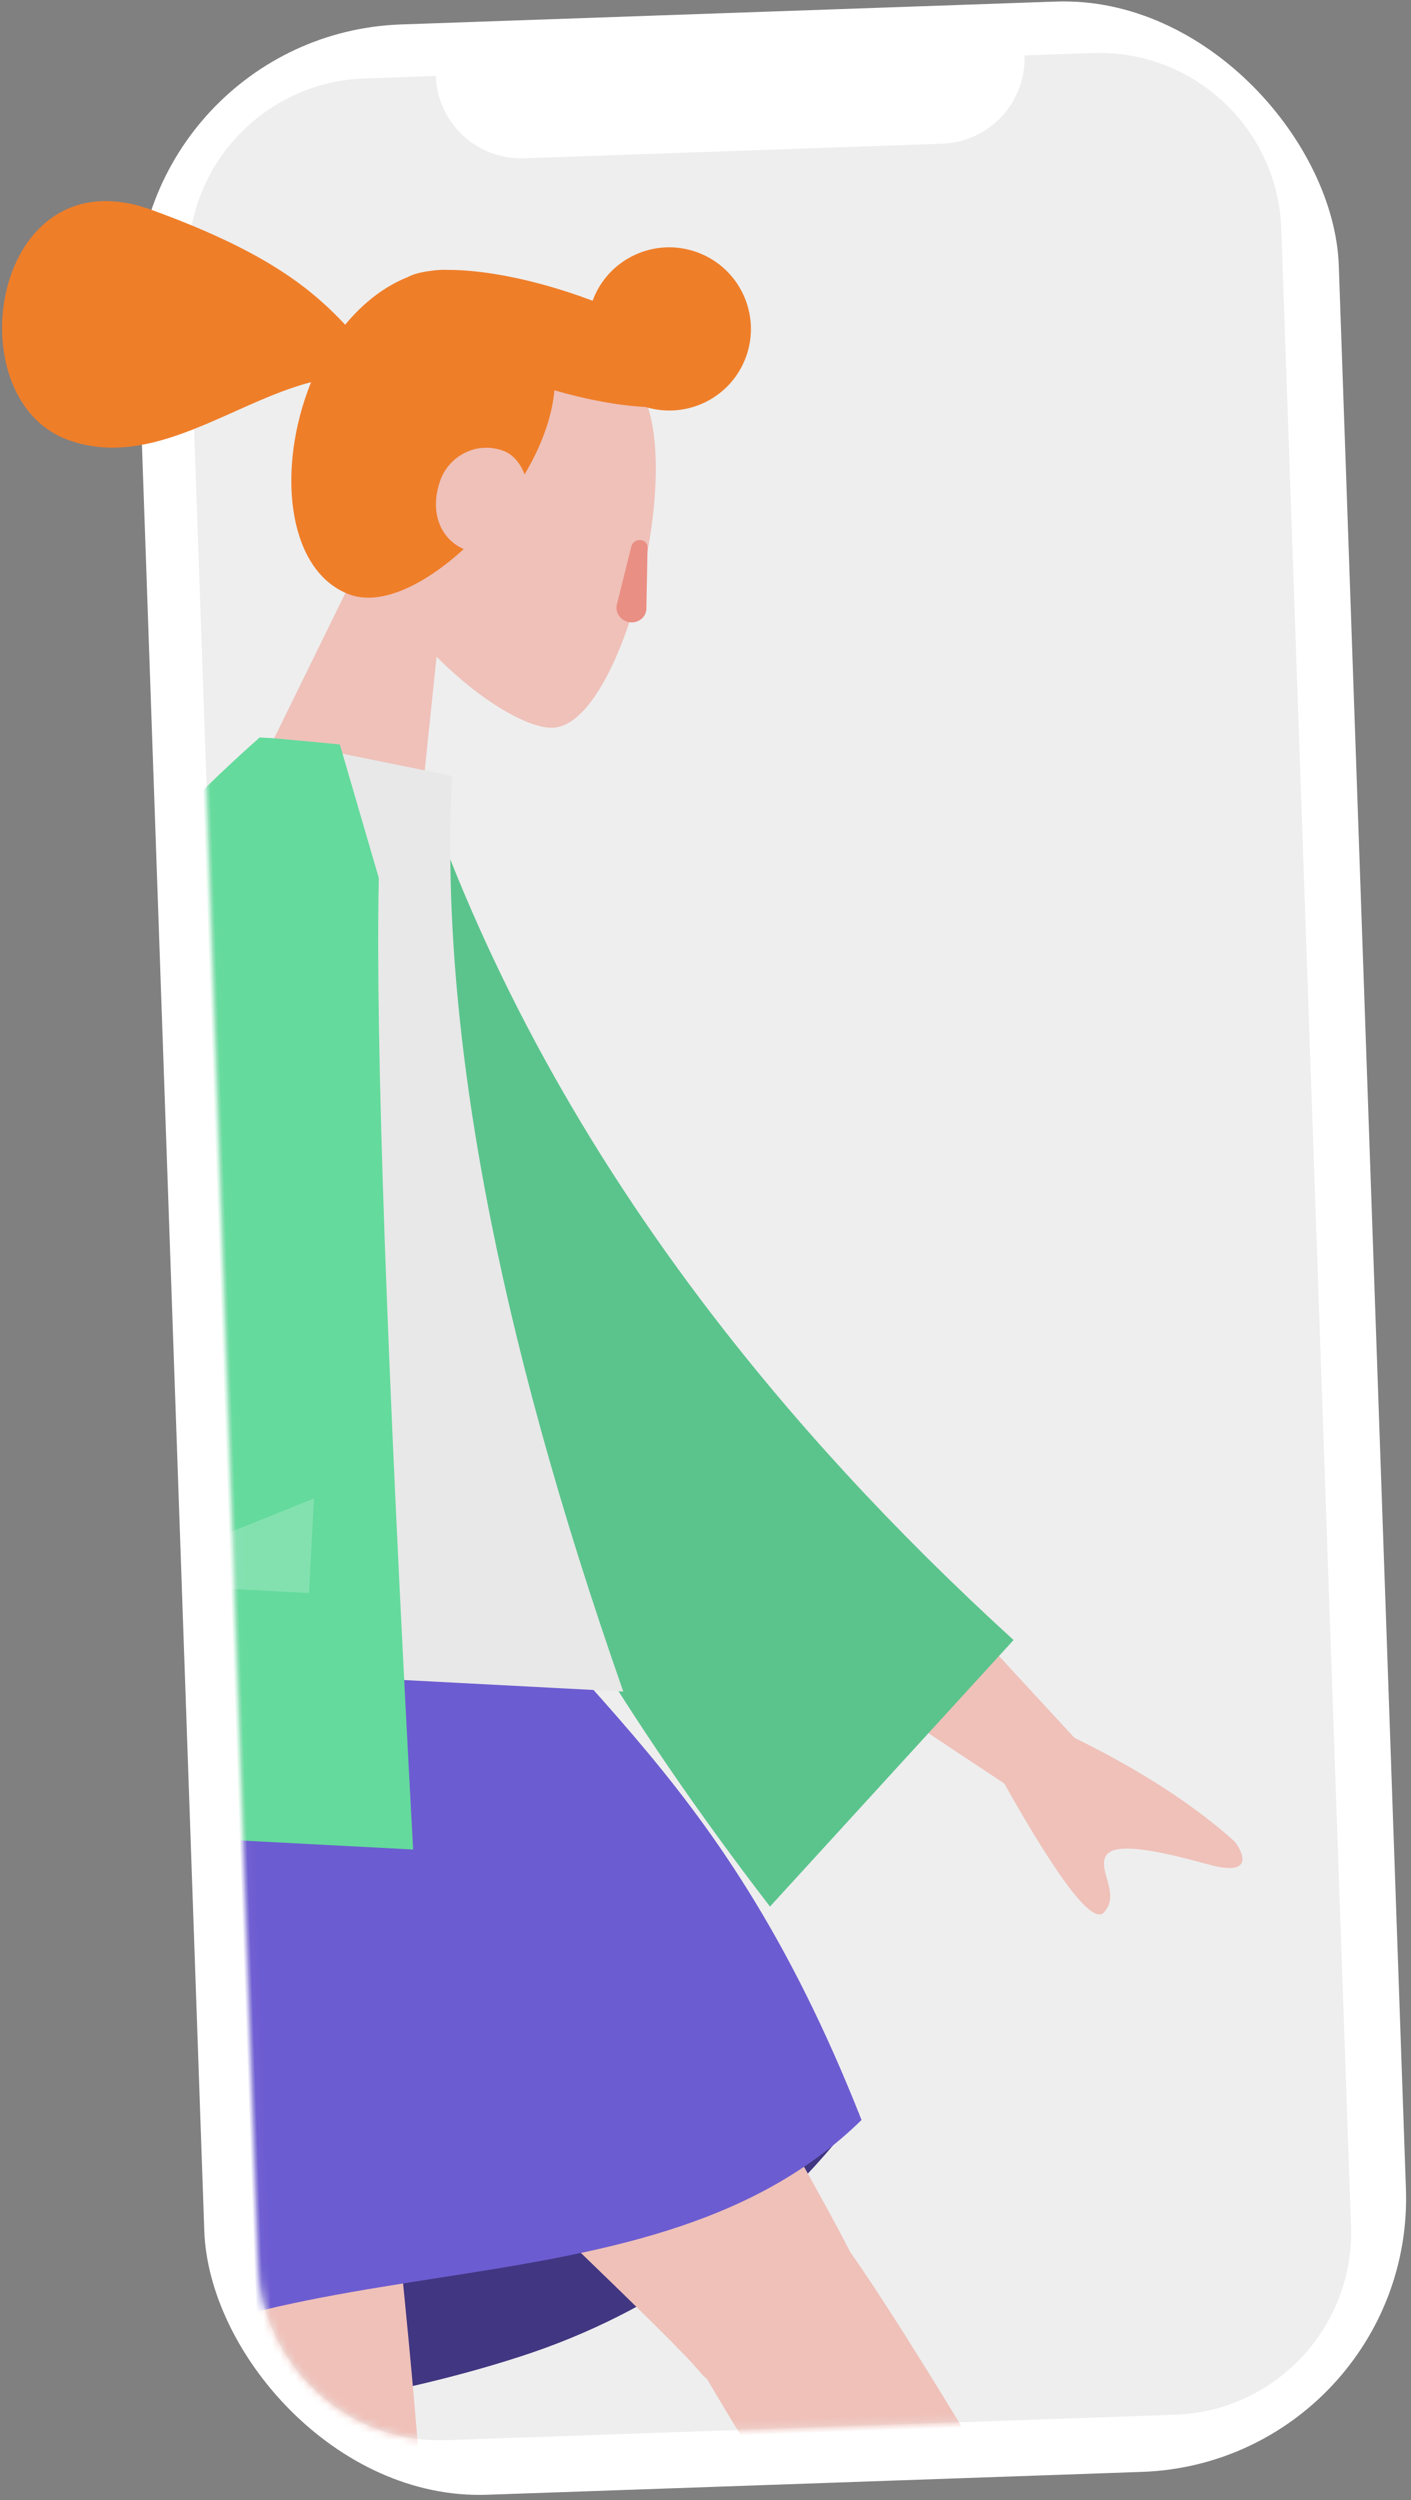
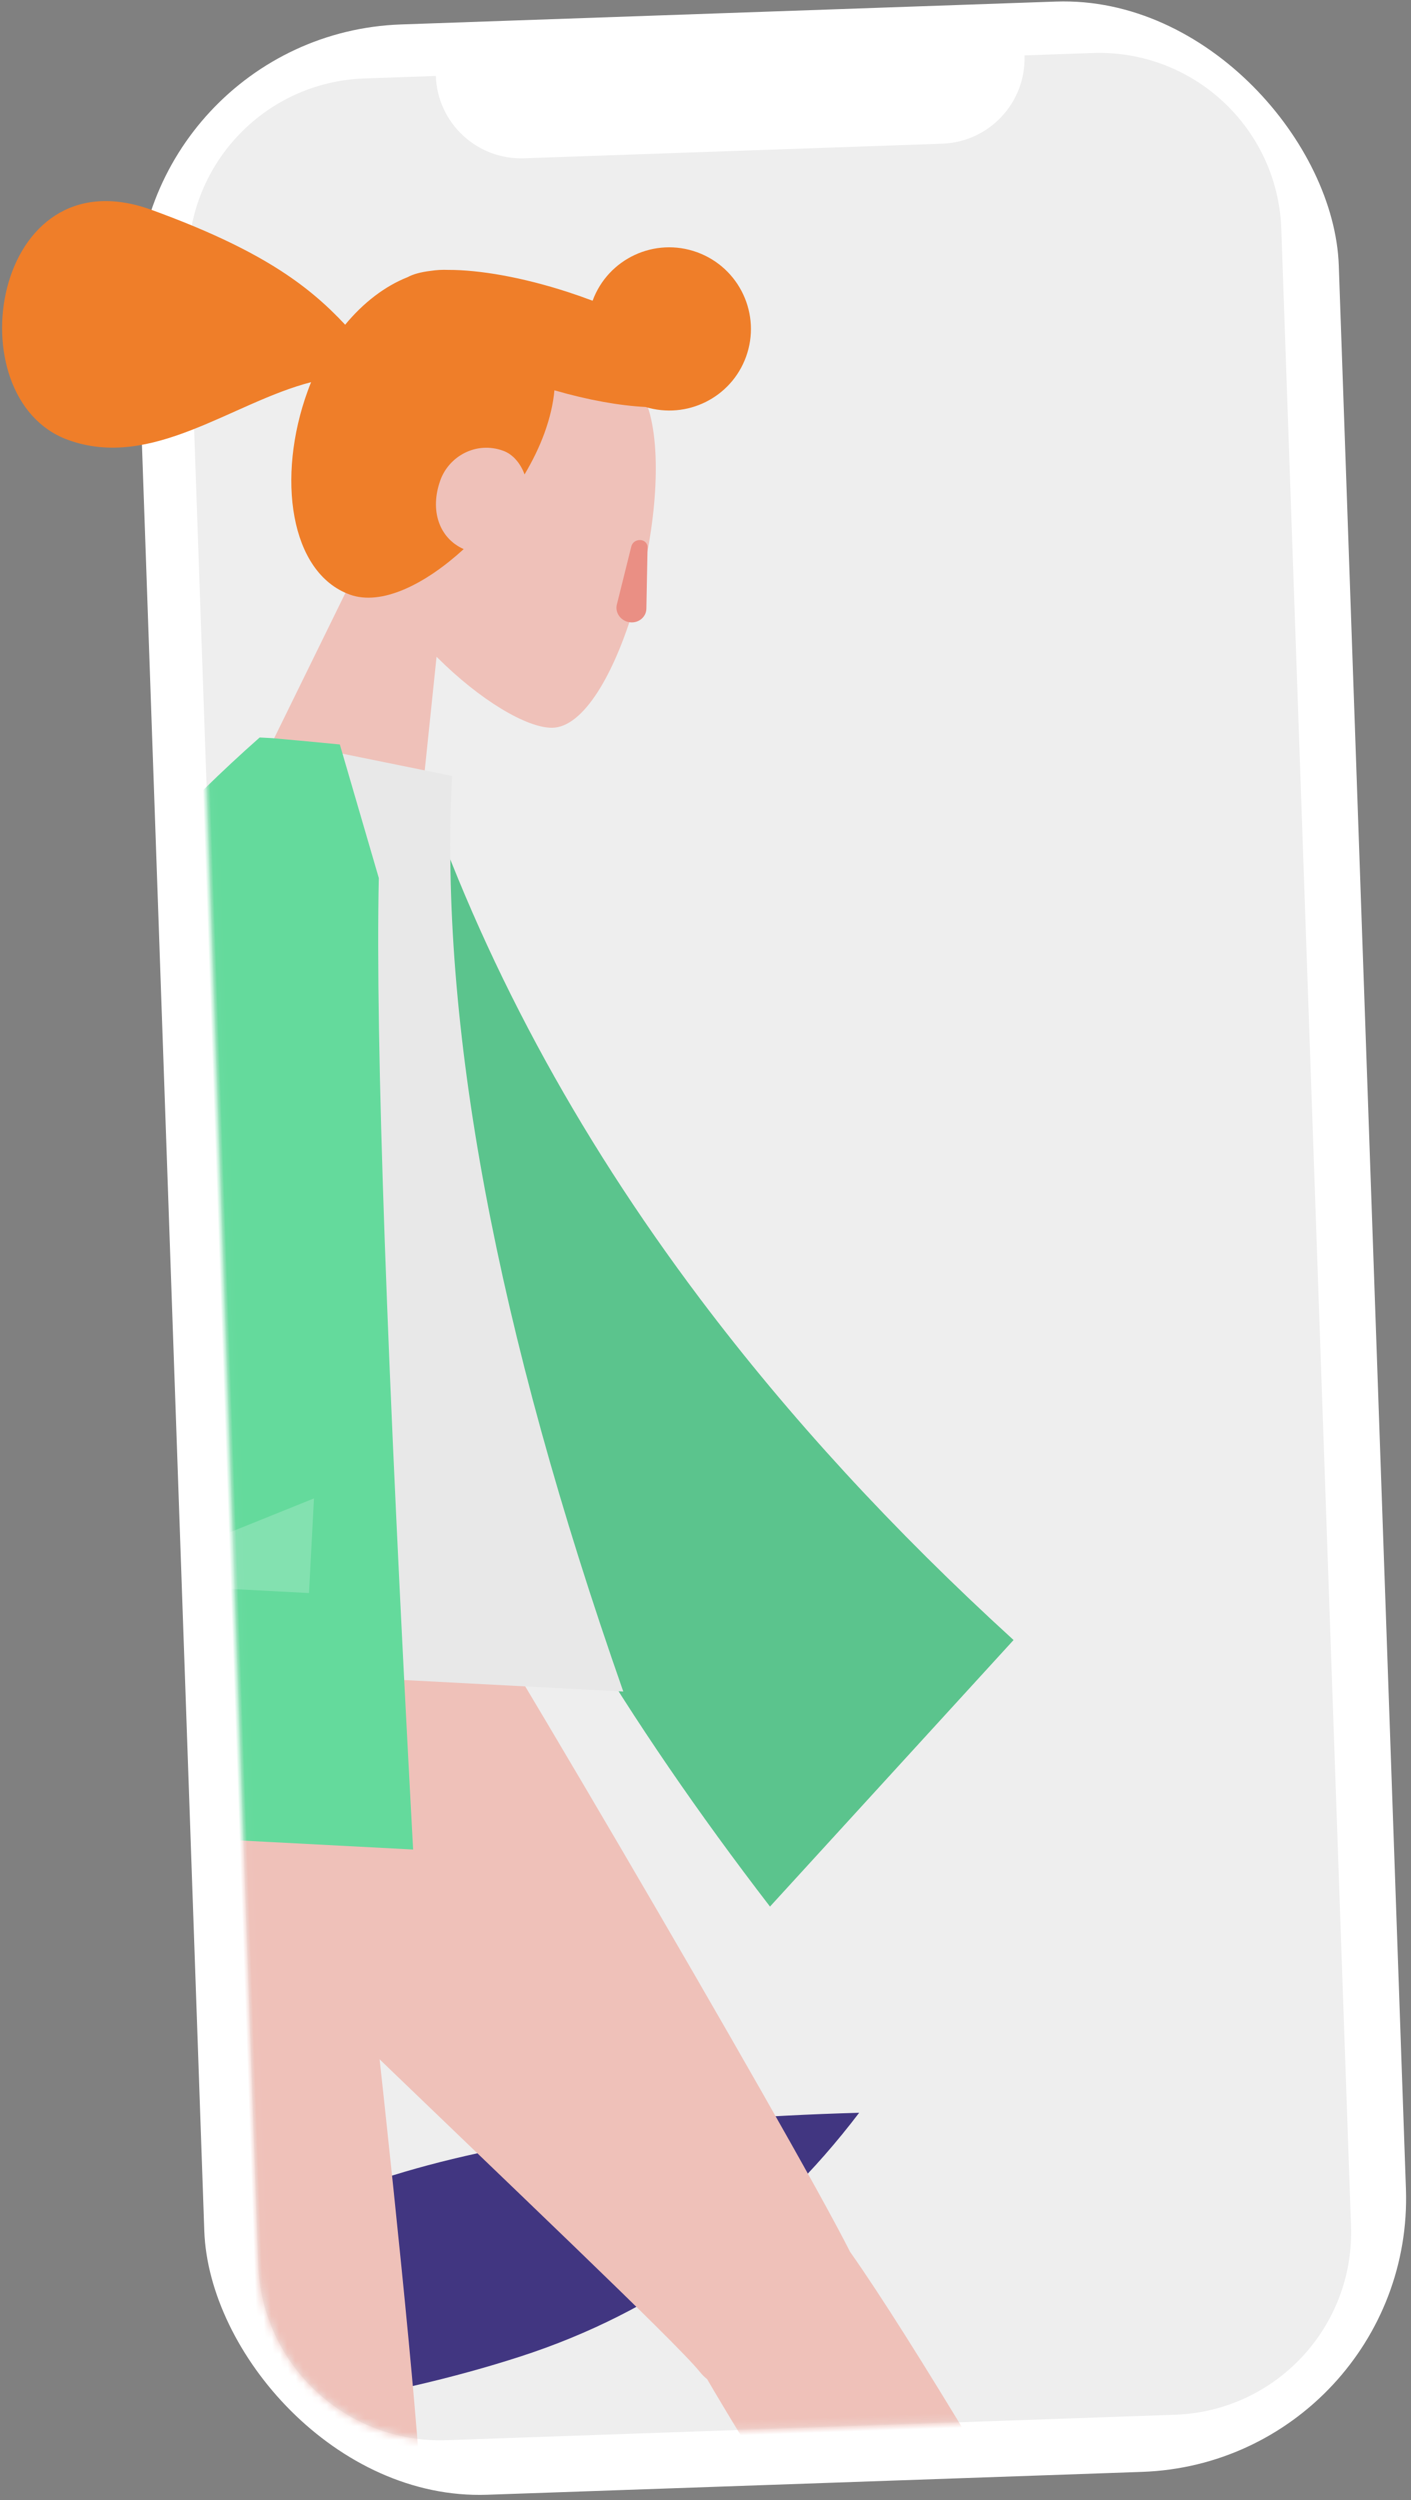
<svg xmlns="http://www.w3.org/2000/svg" xmlns:xlink="http://www.w3.org/1999/xlink" width="188px" height="333px" viewBox="0 0 188 333">
  <rect x="0" y="0" width="188" height="333" fill="#808080" stroke="none" />
  <title>Group</title>
  <desc>Created with Sketch.</desc>
  <defs>
    <path d="M66.848,8.019 C66.848,14.298 71.939,19.389 78.219,19.389 L78.219,19.389 L133.96,19.389 C140.239,19.389 145.33,14.298 145.33,8.019 L145.33,8.019 L154.418,8.019 C167.838,8.019 178.718,18.898 178.718,32.319 L178.718,298.479 C178.718,311.9 167.838,322.779 154.418,322.779 L57.321,322.779 C43.9,322.779 33.021,311.9 33.021,298.479 L33.021,32.319 C33.021,18.898 43.9,8.019 57.321,8.019 Z" id="path-1" />
    <rect id="path-3" x="0" y="0" width="203.603" height="321.576" />
  </defs>
  <g id="Chat" stroke="none" stroke-width="1" fill="none" fill-rule="evenodd">
    <g id="Group-9-Copy" transform="translate(-10, -3)">
      <g id="Group" transform="translate(100.202, 169.572) rotate(-2) translate(-100.202, -169.572) translate(6.702, 4.072)">
        <rect id="base" fill="#FFFFFF" x="26" y="1" width="160.202" height="329.232" rx="36.45" />
        <mask id="mask-2" fill="white">
          <use xlink:href="#path-1" />
        </mask>
        <use id="Screen" fill="#EEEEEE" xlink:href="#path-1" />
        <g id="Illustration" mask="url(#mask-2)">
          <g transform="translate(65.644, 178.552) rotate(-30) translate(-65.644, -178.552) translate(-36.356, 17.552)">
            <mask id="mask-4" fill="white">
              <use xlink:href="#path-3" />
            </mask>
            <g id="Mask" stroke="none" fill="none" />
            <g id="Group-2" stroke="none" stroke-width="1" fill="none" fill-rule="evenodd" mask="url(#mask-4)">
              <g transform="translate(47.426, 213.524) rotate(14) translate(-47.426, -213.524) translate(-122.074, 6.024)">
                <g id="Head/Front" transform="translate(240.2, 47.421) rotate(32) translate(-240.2, -47.421) translate(215.7, 6.921)">
                  <g id="Head" transform="translate(0.765, 0.683)">
                    <path d="M41.509,9.924 C47.815,21.66 47.066,51.429 38.916,53.527 C35.665,54.363 28.742,52.314 21.695,48.073 L26.118,79.317 L5.1159077e-13,79.317 L8.991,37.474 C3.977,31.597 0.583,24.396 1.15,16.326 C2.784,-6.927 35.203,-1.811 41.509,9.924 Z" fill="#EFC1B9" />
                    <path d="M47.272,35.097 C47.545,36.28 46.595,37.402 45.321,37.402 C44.26,37.402 43.384,36.616 43.322,35.609 L43.319,27.536 C43.319,27.234 43.442,26.947 43.665,26.736 C43.89,26.522 44.192,26.402 44.509,26.402 C44.961,26.402 45.35,26.701 45.447,27.122 L47.272,35.097" id="Fill-92" fill="#EA8F84" />
                  </g>
                </g>
                <g id="Bottom/Skinny-Jeans-1" transform="translate(-0, 148)">
                  <path d="M107.175,113.117 C133.323,120.445 155.883,124.108 174.855,124.108 C193.826,124.108 211.448,118.466 227.72,107.182 C202.131,99.661 181.058,95.901 164.5,95.901 C147.942,95.901 128.833,101.639 107.175,113.117 Z" id="Skirt-Shadow" fill="#413681" />
                  <path d="M197.491,134.67 C197.239,134.29 197.026,133.877 196.857,133.43 C193.362,124.169 137.377,24.265 131.8,6 L194.83,6 C199.071,19.887 218.157,107.036 220.844,124.424 C229.319,151.851 246.768,240.676 248.996,246.83 C251.339,253.303 238.154,260.047 234.64,252.089 C229.049,239.426 215.729,204.387 209.797,182.993 C204.237,162.936 199.709,144.892 197.491,134.67 Z" id="Leg" fill="#EFC1B9" />
                  <path d="M145.923,146.867 C120.328,153.349 26.707,165.066 20.282,166.903 C13.673,168.794 7.878,155.145 16.047,152.189 C29.046,147.485 64.862,136.615 86.578,132.18 C104.045,128.612 119.983,125.701 130.684,123.996 C129.778,93.881 125.634,21.609 128.35,6 L184.12,6 C181.515,20.968 159.497,130.185 155.405,141.118 C154.106,145.021 150.231,146.746 145.923,146.867 L145.923,146.867 Z" id="Leg" fill="#EFC1B9" />
-                   <path d="M128.53,6 C153.106,-1.045 176.359,-1.045 198.29,6 C205.92,40.877 224.46,54.72 227.72,108.193 C190.66,126.642 144.88,95.035 106.73,113.027 C95.83,87.861 111.09,27.256 128.53,6 Z" id="Skirt" fill="#6C5CD1" />
                </g>
                <g id="Body/Long-Sleeve-1" transform="translate(195.778, 157.5) rotate(21) translate(-195.778, -157.5) translate(81.278, 58.5)">
-                   <path d="M37.445,101.476 L60.22,101.566 C46.157,147.006 38.566,171.117 37.445,173.897 C34.923,180.153 40.26,189.68 42.542,194.8 C35.109,198.13 35.901,185.8 26.525,190.167 C17.967,194.152 11.456,201.374 1.569,195.267 C0.353,194.516 -0.979,191.689 2.239,189.48 C10.258,183.976 21.814,174.343 23.375,171.173 C25.504,166.849 30.194,143.617 37.445,101.476 L37.445,101.476 Z M174.478,97.225 L205.351,127.372 C214.334,131.207 221.694,135.442 227.432,140.077 C228.722,141.635 230.127,144.62 224.056,143.284 C217.985,141.949 211.54,140.817 210.399,142.793 C209.258,144.769 212.62,147.797 210.511,150.384 C209.105,152.108 204.378,146.624 196.328,133.931 L164.224,114.985 L174.478,97.225 Z" id="Skin" fill="#EFC1B9" />
                  <path d="M95.975,10.067 L105.223,7.634 C116.75,30.456 132.294,51.653 151.856,71.224 C165.725,85.1 181.613,98.158 199.52,110.399 L172.324,150.072 C127.938,106.564 98.87,60.212 95.975,10.067 Z" id="Coat-Back" fill="#5BC48D" transform="translate(147.748, 78.853) rotate(5) translate(-147.748, -78.853) " />
                  <path d="M61.086,124.364 L145.004,124.364 C125.562,77.046 115.841,36.85 115.841,3.775 L90.527,0 C70.633,32.027 65.015,71.46 61.086,124.364 Z" id="Shirt" fill="#E8E8E8" />
                  <path d="M91.654,0 C93.631,0.068 96.642,0.191 100.688,0.368 L100.688,0.368 L106.805,17.866 C107.452,39.199 111.231,82.191 118.14,146.843 L118.14,146.843 L63.131,146.842 C63.275,151.308 63.513,155.815 63.844,160.364 L63.844,160.364 L22.941,160.364 C29.06,91.27 51.403,37.815 89.971,5.68434189e-14 L89.971,5.68434189e-14 L89.99,0.018 L90.001,0 Z" id="Coat-Front" fill="#64DA9C" />
-                   <path d="M78.523,147.273 L63.145,147.272 C62.472,127.247 63.678,108.061 66.764,89.712 C68.33,117.545 72.25,136.732 78.523,147.273 Z" id="Shade" fill-opacity="0.1" fill="#000000" />
                  <polygon id="Light" fill-opacity="0.2" fill="#FFFFFF" points="75.375 113.455 102.5 100.832 102.5 113.455" />
                </g>
              </g>
            </g>
          </g>
        </g>
        <path d="M92.529,16.707 C98.539,16.707 103.411,21.571 103.411,27.572 C103.411,33.375 98.855,38.115 93.12,38.422 C89.839,39.432 85.622,40.175 80.946,40.488 C81.4,42.191 81.647,44.128 81.647,46.317 C81.647,48.248 81.433,50.297 81.04,52.377 C80.025,51.174 78.669,50.389 77.294,50.389 C73.444,50.389 70.764,53.551 70.764,56.909 C70.764,61.169 73.227,64.251 76.823,64.498 C73.585,70.706 69.106,75.38 64.631,75.38 C56.131,75.38 50.088,64.033 50.088,51.834 C50.088,51.406 50.096,50.98 50.113,50.558 C41.121,56.718 34.192,68.861 22.295,68.861 C6.109,68.861 -0.319,36.264 22.295,36.264 C37.675,36.264 45.24,38.503 51.759,41.814 C53.044,38.195 55.005,35.152 57.402,33.027 C57.975,32.383 58.852,31.766 59.983,31.194 C60.682,30.811 61.405,30.499 62.148,30.264 C66.08,28.819 71.783,27.798 78.154,27.576 C79.342,27.535 80.509,27.523 81.647,27.538 C81.665,21.553 86.53,16.707 92.529,16.707 Z" id="hair" fill="#EF7E29" transform="translate(55.529, 46.043) rotate(22) translate(-55.529, -46.043) " />
      </g>
    </g>
  </g>
</svg>